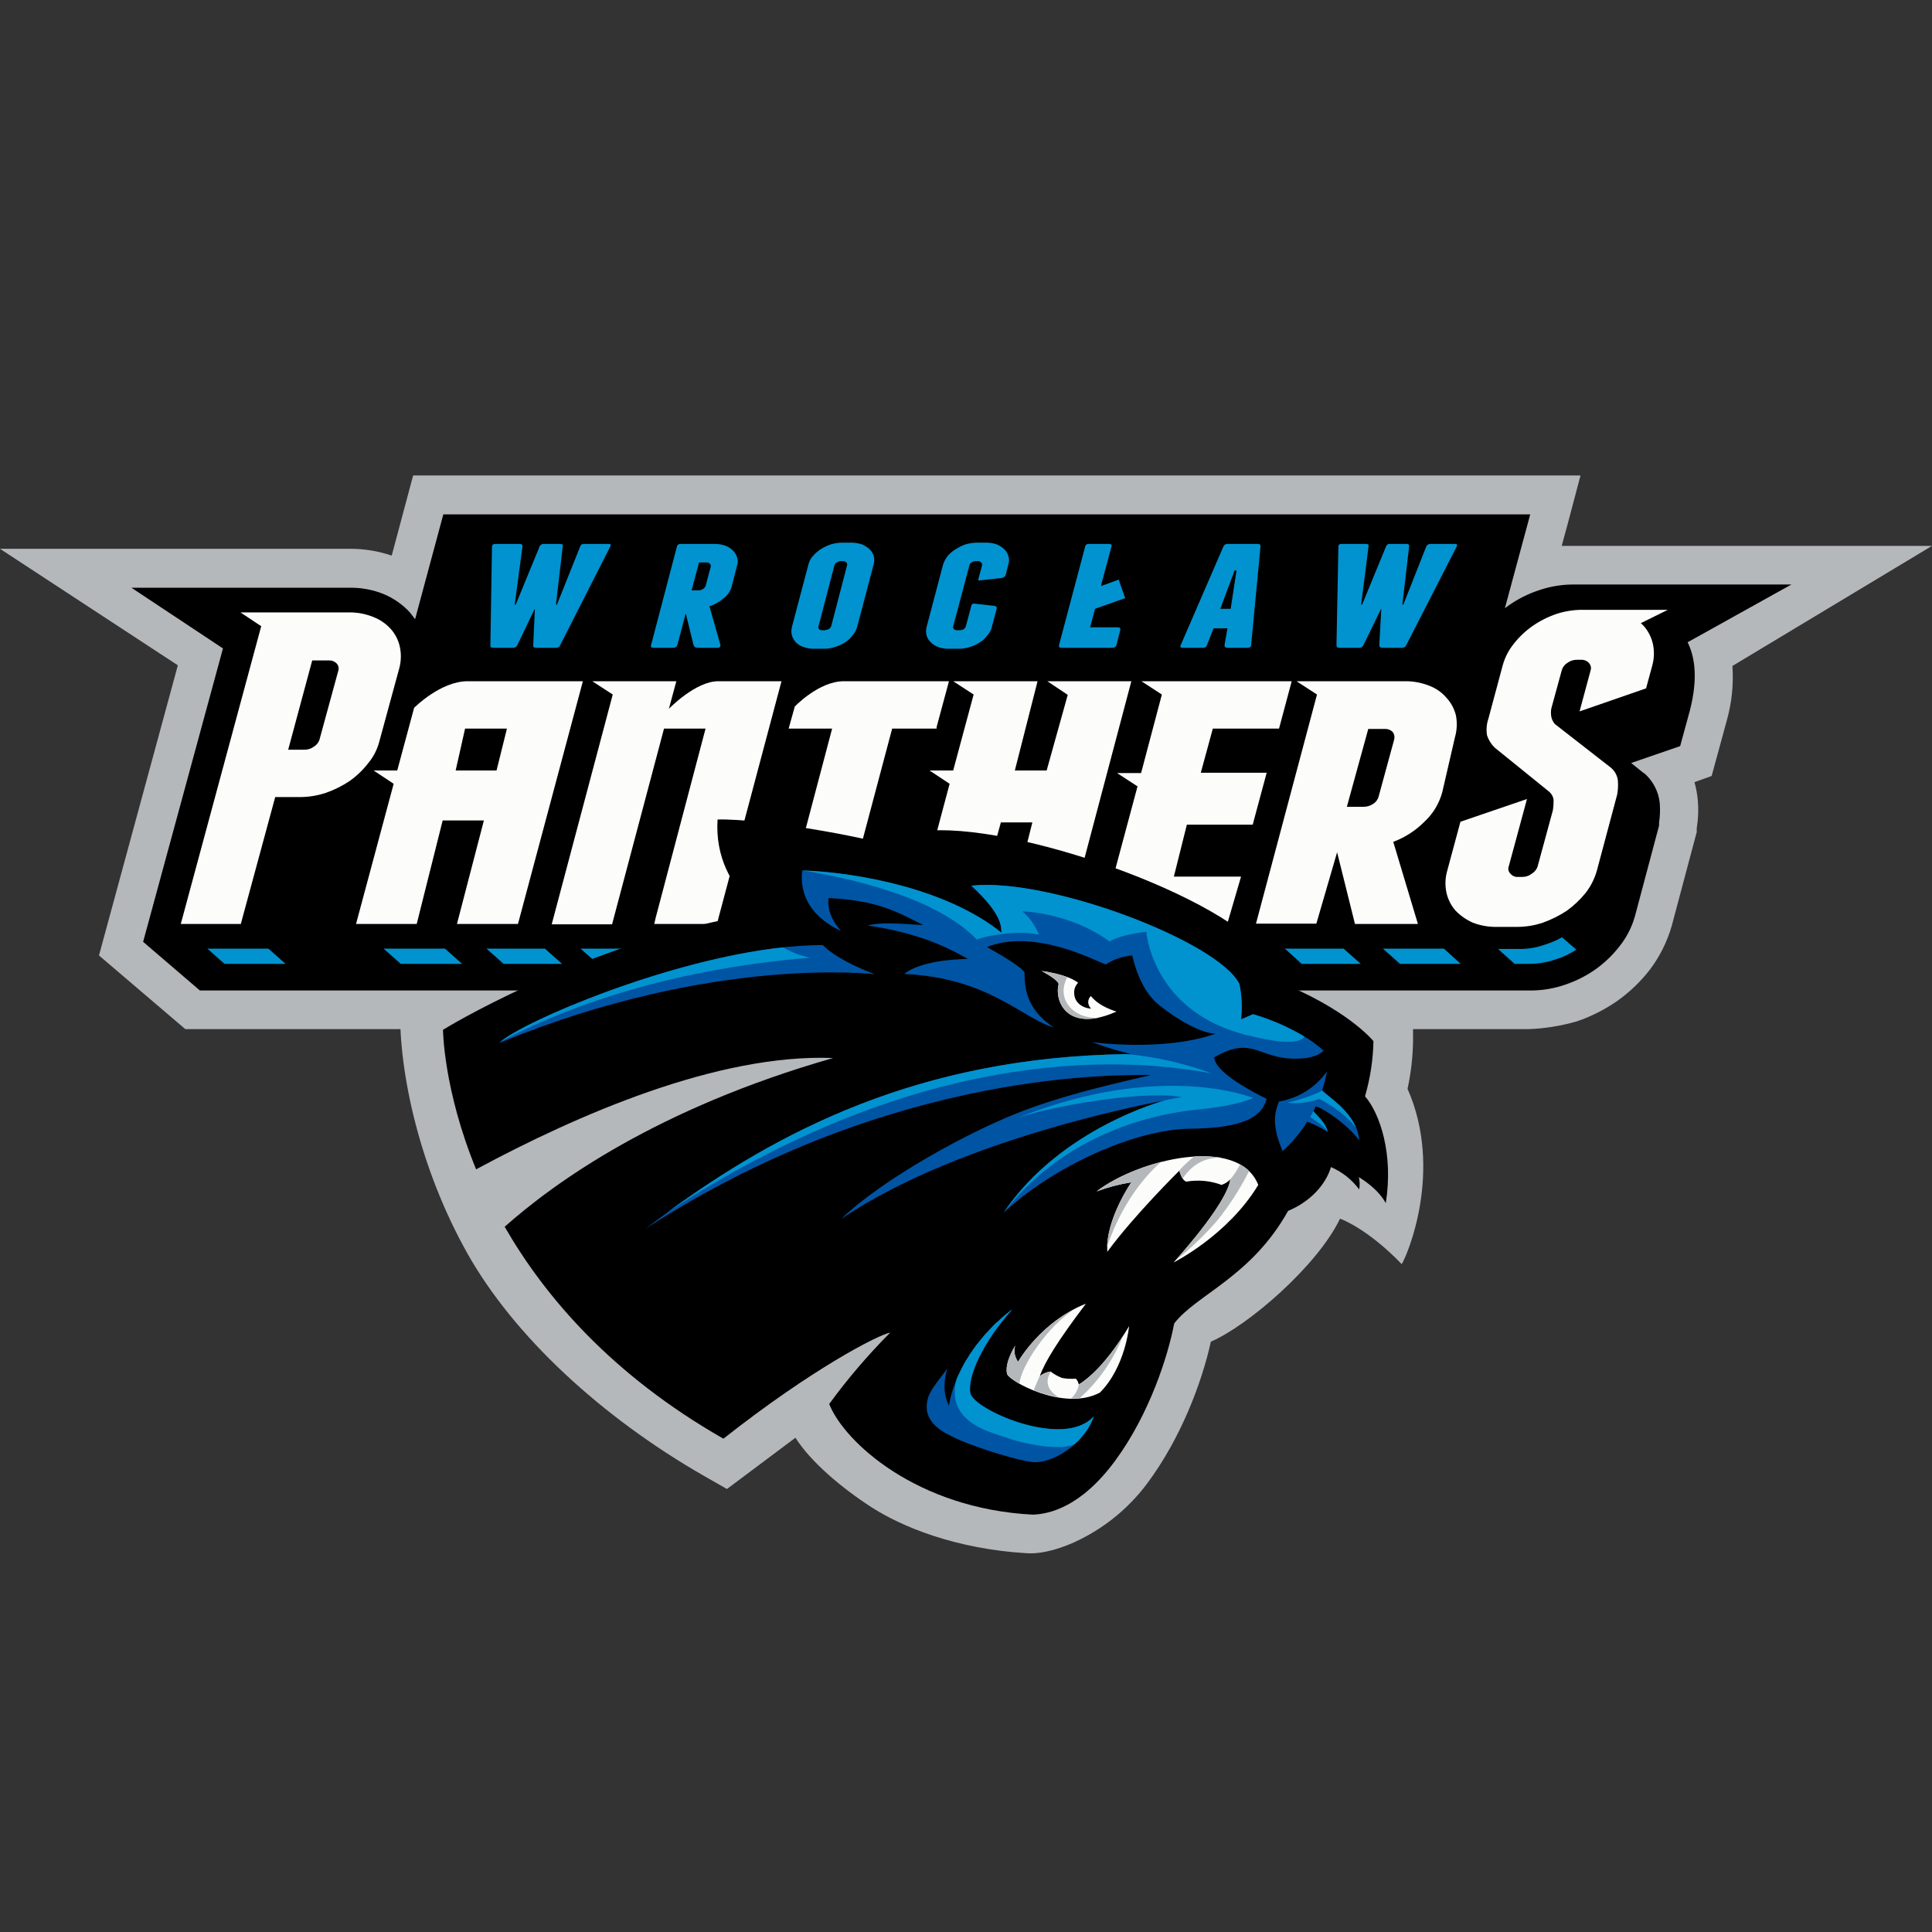
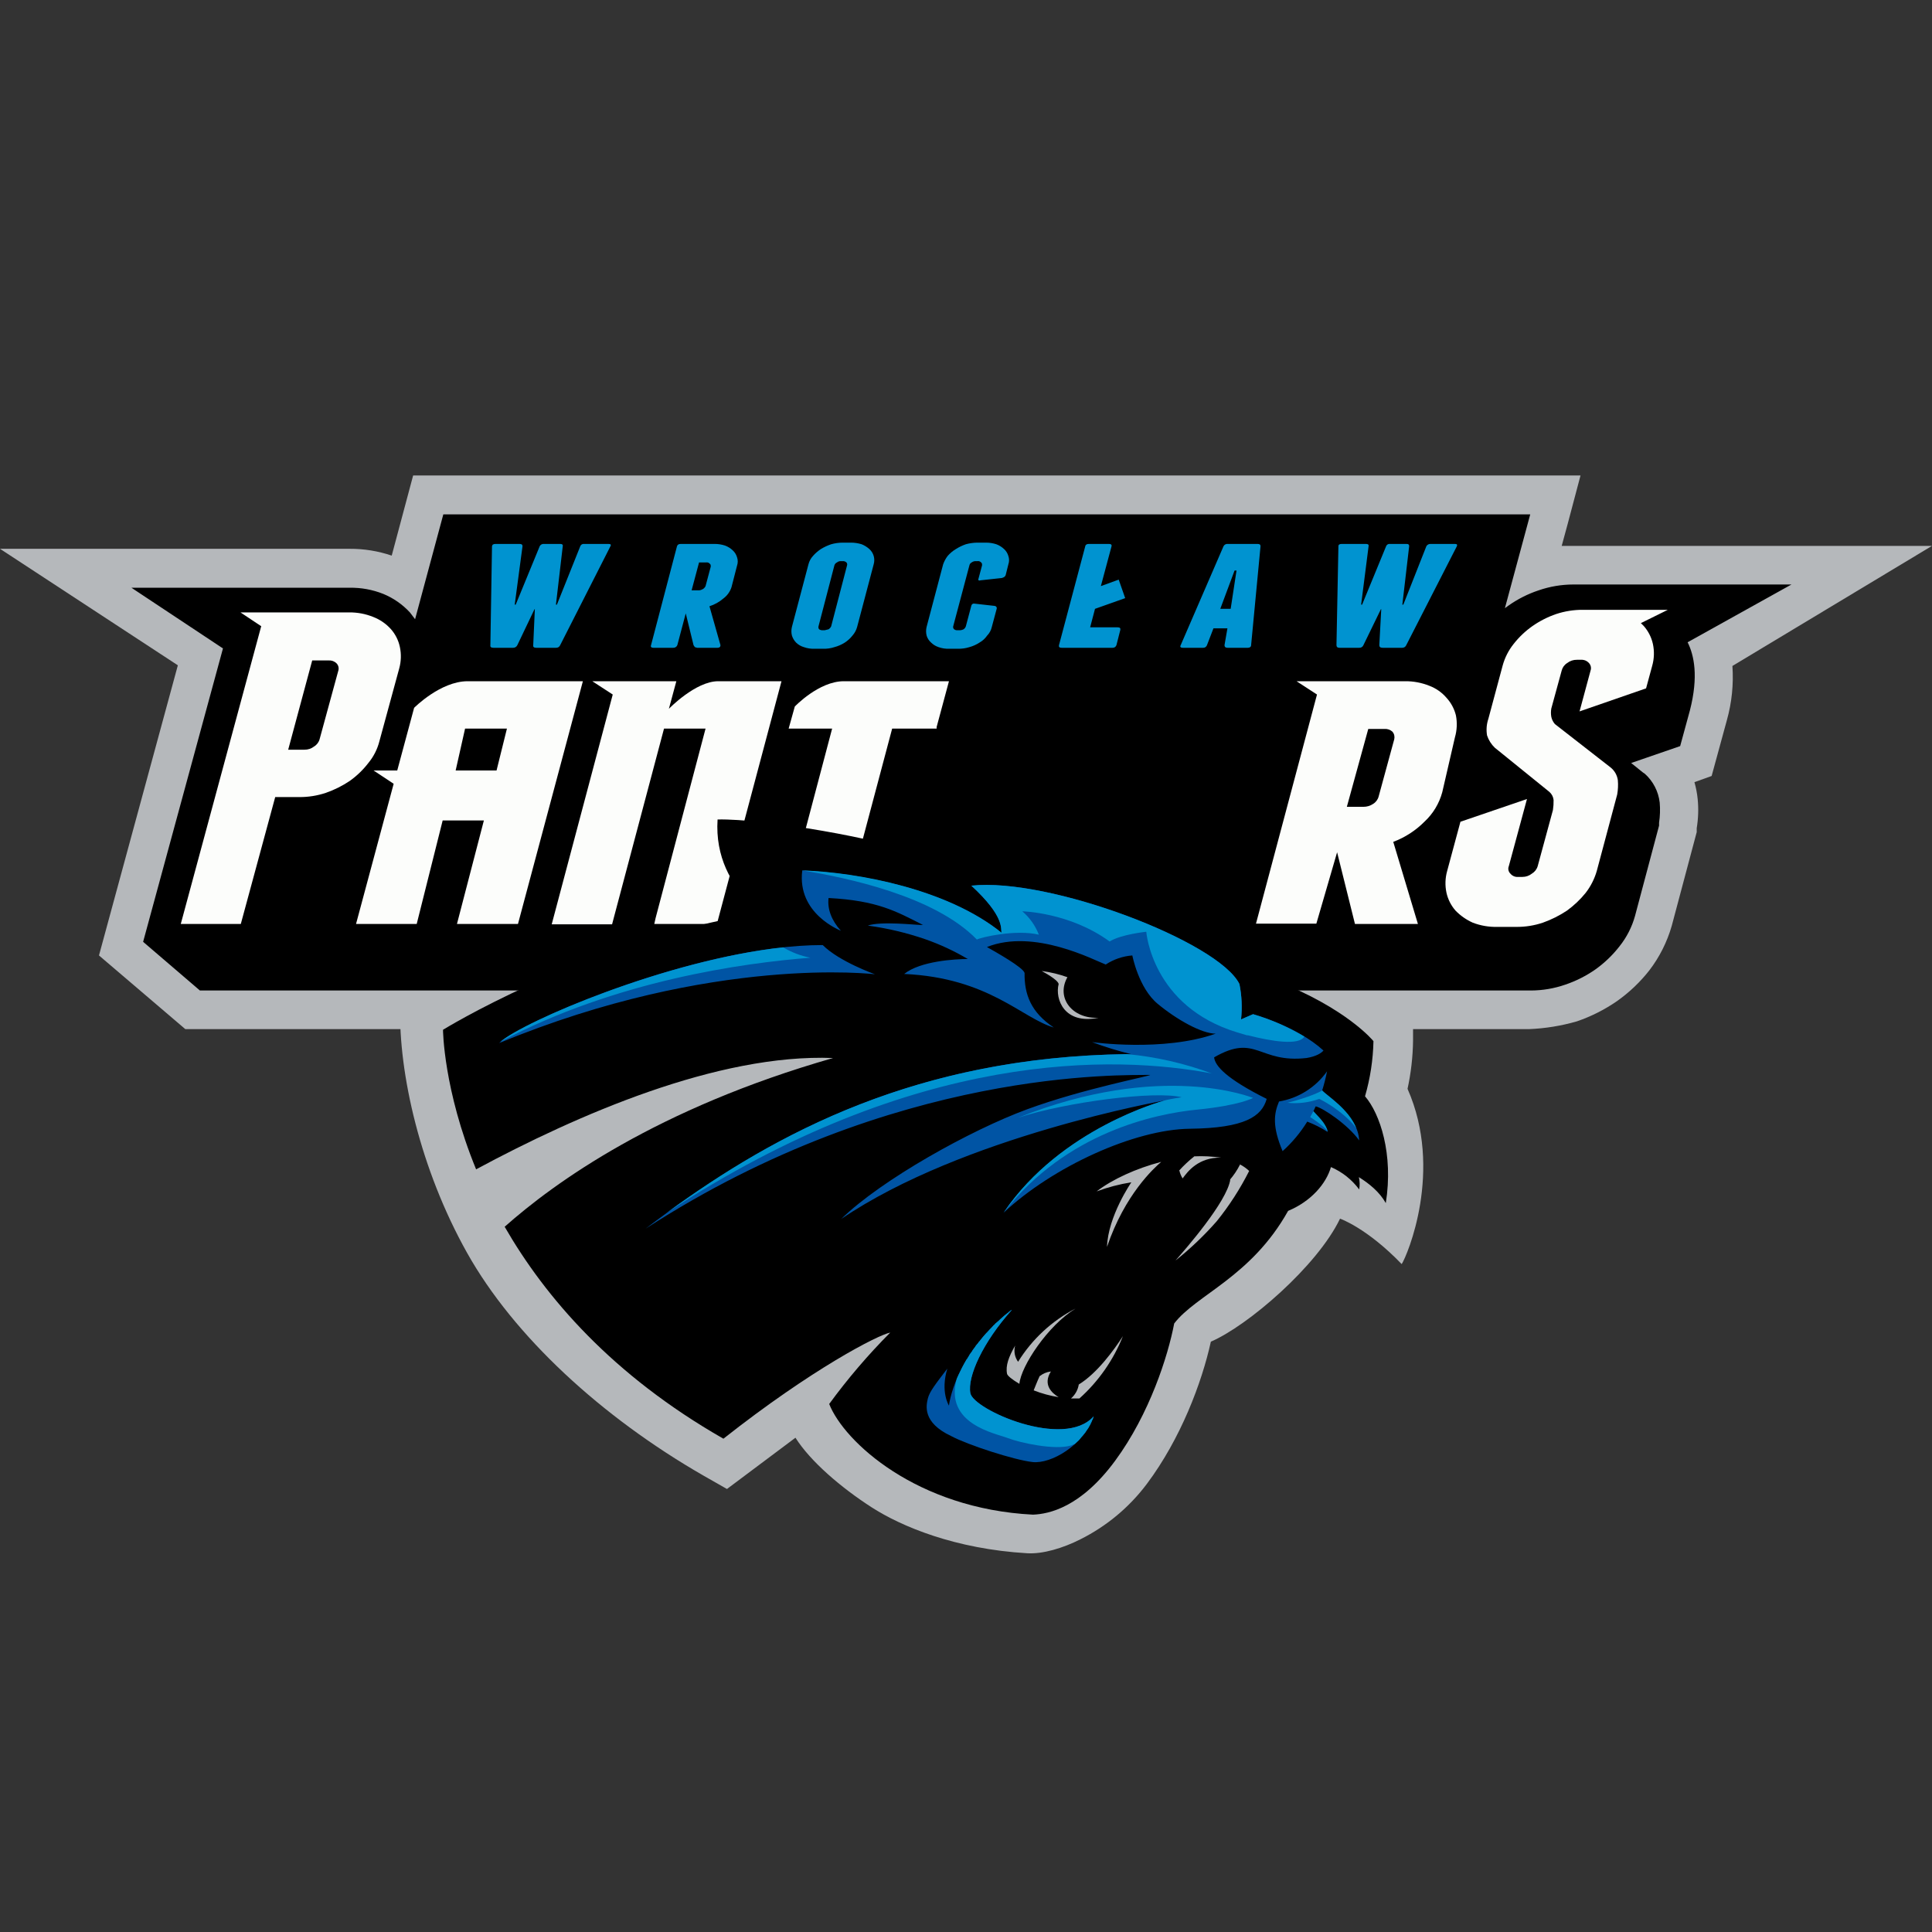
<svg xmlns="http://www.w3.org/2000/svg" width="150" height="150" viewBox="0 0 150 150" fill="none">
  <rect x="0" y="0" width="150" height="150" fill="#333333" stroke="none" />
  <path d="M53.015 59.944C53.015 59.944 51.403 65.286 53.947 68.763C41.223 71.384 31.547 77.759 31.068 78.112C30.942 83.353 32.631 90.786 36.259 97.262C39.887 103.737 46.691 110.012 54.628 114.572L56.442 115.605L61.759 111.624C62.918 113.464 65.312 115.505 67.655 117.016C69.998 118.528 74.181 120.267 79.75 120.594C80.959 120.67 82.547 120.191 83.882 119.511C85.915 118.496 87.684 117.021 89.047 115.202C91.668 111.7 93.306 107.366 94.011 104.166C96.884 102.931 102.276 98.295 104.04 94.616C104.04 94.616 106.106 95.322 108.827 98.144C109.256 97.488 112.078 90.862 109.281 84.537C109.548 83.311 109.692 82.062 109.709 80.808V79.749L109.054 78.943C108.802 78.641 106.534 76.272 101.596 74.004L101.646 73.349C99.807 69.645 93.734 66.748 88.972 64.959C83.151 62.792 74.509 60.499 70.124 61.028C69.897 61.708 69.57 62.54 69.57 62.54C61.708 60.347 53.015 59.944 53.015 59.944Z" fill="#B5B8BB" />
  <path d="M150 42.382H121.25L121.703 40.719L122.711 36.914H32.076L30.413 43.138C29.358 42.781 28.251 42.602 27.138 42.609H0L13.808 51.654L7.685 74.181L14.388 79.901H118.705C119.968 79.851 121.22 79.648 122.434 79.296C123.533 78.919 124.576 78.393 125.533 77.734C126.485 77.063 127.334 76.256 128.053 75.34C128.844 74.308 129.433 73.137 129.792 71.888L131.732 64.606V64.304C131.856 63.554 131.882 62.792 131.807 62.036C131.762 61.593 131.678 61.154 131.556 60.726L132.891 60.247L134.075 55.913C134.458 54.545 134.603 53.122 134.504 51.705L150 42.382Z" fill="#B5B8BB" />
  <path fill-rule="evenodd" clip-rule="evenodd" d="M131.026 49.865C131.53 50.873 131.883 52.511 131.203 55.157L130.447 57.928L126.642 59.239L127.549 59.969L127.625 60.02L127.7 60.07C128.348 60.651 128.76 61.449 128.859 62.313C128.904 62.834 128.888 63.358 128.809 63.875V64.102L126.944 71.107C126.706 71.97 126.294 72.776 125.735 73.475C125.203 74.158 124.575 74.761 123.87 75.264C123.149 75.768 122.36 76.167 121.527 76.448C120.668 76.746 119.765 76.899 118.856 76.902H15.521L11.112 73.123L17.311 50.344L10.205 45.632H27.137C28.034 45.616 28.925 45.779 29.758 46.111C30.543 46.434 31.248 46.924 31.824 47.547L32.227 48.076L34.419 39.938H118.806L116.84 47.219L117.117 47.018C117.836 46.51 118.625 46.111 119.461 45.834C120.328 45.534 121.239 45.381 122.157 45.38H139.089L131.026 49.865Z" fill="black" />
  <path fill-rule="evenodd" clip-rule="evenodd" d="M26.13 51.503C26.051 51.424 25.956 51.364 25.852 51.324C25.747 51.285 25.636 51.269 25.525 51.276H24.24L22.375 58.206H23.635C23.909 58.212 24.176 58.123 24.391 57.954C24.604 57.824 24.758 57.616 24.819 57.374L26.256 52.108C26.294 52.005 26.302 51.894 26.28 51.787C26.258 51.68 26.206 51.582 26.13 51.503ZM29.456 57.551C29.299 58.17 29.006 58.746 28.599 59.239C28.191 59.769 27.707 60.236 27.163 60.625C26.584 61.015 25.957 61.328 25.298 61.557C24.64 61.776 23.951 61.887 23.257 61.885H21.367L18.696 71.737H14.035L20.284 48.605H20.259L18.671 47.547H27.112C27.751 47.54 28.385 47.66 28.977 47.9C29.497 48.1 29.963 48.419 30.338 48.832C30.69 49.225 30.933 49.703 31.043 50.218C31.164 50.776 31.147 51.356 30.993 51.906L29.456 57.551Z" fill="#FCFDFB" />
  <path fill-rule="evenodd" clip-rule="evenodd" d="M36.108 56.569L35.377 59.819H38.552L39.358 56.569H36.108ZM40.215 71.737H35.478L37.569 63.699H34.369L32.353 71.737H27.642L30.564 60.852L29.002 59.819H30.842L32.152 54.956C32.152 54.956 34.193 52.89 36.309 52.89H45.255L40.215 71.737Z" fill="#FCFDFB" />
  <path fill-rule="evenodd" clip-rule="evenodd" d="M55.661 71.737H50.798L50.899 71.284L54.779 56.569H51.554L47.648 71.284L47.522 71.763H42.835L47.573 53.923L45.985 52.89H52.511L51.932 55.031C51.932 55.031 53.998 52.89 55.762 52.89H60.675L55.787 71.258L55.661 71.737Z" fill="#FCFDFB" />
  <path fill-rule="evenodd" clip-rule="evenodd" d="M72.72 56.443V56.569H69.267L65.236 71.737H60.6L64.606 56.569H61.23L61.708 54.855C61.708 54.855 63.573 52.89 65.513 52.89H73.677L72.72 56.443Z" fill="#FCFDFB" />
-   <path fill-rule="evenodd" clip-rule="evenodd" d="M82.849 71.737H78.162L80.153 63.85H77.709L75.517 71.737H70.83L73.728 60.852L72.165 59.819H74.005L75.592 53.923L74.005 52.89H80.556L78.792 59.819H81.262L82.899 53.948L81.312 52.89H87.838L82.849 71.737Z" fill="#FCFDFB" />
-   <path fill-rule="evenodd" clip-rule="evenodd" d="M99.303 56.569H94.163L93.23 59.995H98.345L97.388 63.548L97.262 64.027H92.147L91.139 68.058H96.355L95.271 71.763H85.444L88.317 61.054L86.729 60.02H88.594L90.207 53.923L88.619 52.89H100.286L100.16 53.368L99.303 56.569Z" fill="#FCFDFB" />
  <path fill-rule="evenodd" clip-rule="evenodd" d="M108.122 56.821C108.038 56.741 107.939 56.68 107.831 56.641C107.722 56.602 107.607 56.586 107.492 56.594H106.232L104.569 62.641H105.854C106.123 62.644 106.387 62.564 106.61 62.414C106.823 62.284 106.977 62.076 107.039 61.835L108.248 57.4C108.272 57.3 108.273 57.196 108.251 57.096C108.23 56.995 108.185 56.901 108.122 56.821ZM111.977 61.507C111.739 62.386 111.259 63.181 110.591 63.8C109.906 64.488 109.081 65.021 108.172 65.362L110.087 71.737H105.199L103.813 66.169L102.201 71.712H97.514L102.251 53.923L100.664 52.89H109.105C109.743 52.885 110.377 53.005 110.969 53.242C111.486 53.436 111.945 53.757 112.305 54.175C112.658 54.56 112.91 55.028 113.036 55.535C113.148 56.105 113.122 56.692 112.96 57.249L111.977 61.507Z" fill="#FCFDFB" />
  <path fill-rule="evenodd" clip-rule="evenodd" d="M127.398 48.379L127.625 48.606C127.972 49.001 128.215 49.478 128.33 49.992C128.451 50.55 128.434 51.13 128.28 51.68L127.801 53.444L122.636 55.233L123.492 52.058C123.526 51.959 123.531 51.853 123.509 51.751C123.487 51.649 123.438 51.554 123.366 51.478C123.291 51.394 123.197 51.327 123.093 51.283C122.988 51.24 122.875 51.22 122.762 51.226H122.434C122.161 51.22 121.893 51.309 121.678 51.478C121.465 51.608 121.312 51.816 121.25 52.058L120.444 55.006C120.405 55.222 120.405 55.444 120.444 55.661C120.488 55.866 120.584 56.056 120.721 56.215L125.055 59.592C125.357 59.837 125.555 60.188 125.609 60.574C125.641 60.945 125.624 61.317 125.559 61.683L123.971 67.63C123.794 68.241 123.503 68.814 123.114 69.318C122.691 69.842 122.199 70.308 121.653 70.704C121.072 71.089 120.445 71.402 119.788 71.636C119.131 71.857 118.441 71.968 117.747 71.964H116.236C115.59 71.978 114.948 71.867 114.346 71.636C113.846 71.412 113.393 71.096 113.01 70.704C112.663 70.308 112.42 69.832 112.305 69.318C112.184 68.76 112.201 68.18 112.355 67.63L113.388 63.8L118.554 62.036L117.143 67.252C117.103 67.35 117.094 67.457 117.117 67.561C117.139 67.664 117.192 67.758 117.269 67.831C117.342 67.919 117.435 67.988 117.54 68.032C117.645 68.076 117.76 68.093 117.873 68.083H118.201C118.466 68.085 118.724 67.996 118.932 67.831C119.15 67.702 119.312 67.495 119.385 67.252L120.569 62.893C120.609 62.634 120.626 62.373 120.62 62.111C120.595 61.867 120.478 61.642 120.292 61.481L116.059 58.055C115.782 57.79 115.575 57.461 115.454 57.097C115.381 56.667 115.415 56.225 115.555 55.812L116.664 51.68C116.831 51.064 117.123 50.49 117.521 49.992C117.938 49.461 118.43 48.994 118.982 48.606C119.549 48.211 120.168 47.897 120.821 47.673C121.488 47.453 122.186 47.342 122.888 47.346H129.489L127.398 48.379Z" fill="#FCFDFB" />
-   <path fill-rule="evenodd" clip-rule="evenodd" d="M121.275 72.77C120.868 73.001 120.437 73.186 119.99 73.325C119.337 73.566 118.645 73.685 117.949 73.678H116.311L117.596 74.837H118.755C119.45 74.83 120.139 74.711 120.796 74.484C121.359 74.31 121.894 74.055 122.384 73.728L121.275 72.77ZM37.771 73.652L39.106 74.837H43.642L42.306 73.652H37.771ZM45.078 73.652L46.413 74.837H51.05L49.714 73.652H45.078ZM16.101 73.652L17.436 74.837H22.174L20.838 73.652H16.101ZM29.783 73.652L31.119 74.837H35.881L34.546 73.652H29.783ZM62.767 73.652L64.102 74.837H68.688L67.353 73.652H62.767ZM53.015 73.652L54.351 74.837H59.189L57.853 73.652H53.015ZM73.123 73.652L74.458 74.837H79.069L77.759 73.652H73.123ZM107.366 73.652L108.701 74.837H113.413L112.103 73.652H107.366ZM99.756 73.652L101.067 74.837H105.653L104.317 73.652H99.756ZM87.762 73.652L89.098 74.837H98.749L97.413 73.652H87.762ZM80.405 73.652L81.74 74.837H86.452L85.142 73.652H80.405Z" fill="#0093D0" />
  <path fill-rule="evenodd" clip-rule="evenodd" d="M43.491 50.092C43.464 50.156 43.419 50.21 43.36 50.246C43.301 50.282 43.232 50.299 43.163 50.294H41.626C41.45 50.294 41.374 50.218 41.399 50.092L41.525 47.295H41.5L40.165 50.092C40.136 50.154 40.089 50.206 40.031 50.242C39.973 50.277 39.905 50.296 39.837 50.294H38.3C38.124 50.294 38.048 50.218 38.073 50.092L38.199 42.407C38.224 42.281 38.3 42.231 38.477 42.231H40.341C40.492 42.231 40.568 42.281 40.568 42.407L39.963 46.943H40.039L41.903 42.407C41.934 42.348 41.981 42.299 42.04 42.268C42.098 42.236 42.165 42.223 42.231 42.231H43.491C43.642 42.231 43.718 42.281 43.692 42.407L43.163 46.943H43.239L45.053 42.407C45.075 42.347 45.118 42.297 45.173 42.265C45.228 42.233 45.292 42.221 45.355 42.231H47.245C47.396 42.231 47.472 42.281 47.396 42.407L43.491 50.092ZM55.107 43.768C55.073 43.729 55.03 43.699 54.981 43.681C54.933 43.664 54.88 43.659 54.83 43.667H54.275L53.696 45.834H54.275C54.382 45.824 54.486 45.789 54.578 45.733C54.665 45.678 54.734 45.599 54.779 45.506L55.182 43.995C55.182 43.894 55.182 43.818 55.107 43.768ZM56.795 45.582C56.683 45.935 56.462 46.243 56.165 46.464C55.849 46.737 55.48 46.943 55.082 47.069L55.938 50.092C55.938 50.218 55.863 50.294 55.712 50.294H54.124L53.948 50.243L53.847 50.092L53.242 47.623L52.587 50.092C52.561 50.156 52.515 50.21 52.456 50.246C52.397 50.282 52.328 50.299 52.259 50.294H50.722C50.571 50.294 50.496 50.218 50.546 50.092L52.562 42.407C52.612 42.281 52.688 42.231 52.864 42.231H55.485C55.758 42.23 56.031 42.272 56.291 42.357C56.516 42.44 56.722 42.569 56.896 42.735C57.051 42.878 57.164 43.061 57.223 43.264C57.298 43.476 57.298 43.707 57.223 43.919L56.795 45.582ZM65.715 43.667C65.678 43.632 65.634 43.606 65.587 43.588C65.539 43.571 65.488 43.563 65.438 43.566H65.287C65.177 43.56 65.068 43.596 64.984 43.667C64.936 43.687 64.893 43.718 64.858 43.758C64.823 43.797 64.797 43.843 64.783 43.894L63.548 48.631C63.538 48.67 63.537 48.711 63.545 48.75C63.554 48.79 63.572 48.827 63.598 48.858C63.68 48.912 63.777 48.939 63.875 48.933H64.027L64.329 48.858C64.416 48.802 64.486 48.724 64.531 48.631L65.765 43.894C65.778 43.855 65.78 43.813 65.771 43.773C65.762 43.733 65.743 43.697 65.715 43.667ZM66.546 48.681C66.48 48.923 66.359 49.147 66.194 49.336C66.024 49.553 65.819 49.74 65.589 49.891C65.34 50.049 65.068 50.168 64.783 50.243C64.498 50.337 64.2 50.379 63.901 50.369H63.245C62.963 50.381 62.681 50.338 62.414 50.243C62.186 50.178 61.979 50.056 61.809 49.891C61.657 49.735 61.545 49.545 61.482 49.336C61.431 49.121 61.431 48.897 61.482 48.681L62.767 43.818C62.828 43.574 62.949 43.349 63.12 43.163C63.297 42.961 63.5 42.783 63.724 42.634C63.978 42.478 64.248 42.351 64.531 42.256C64.818 42.175 65.114 42.133 65.412 42.13H66.068C66.35 42.131 66.63 42.173 66.899 42.256C67.121 42.346 67.326 42.474 67.504 42.634C67.664 42.781 67.78 42.97 67.838 43.179C67.895 43.388 67.893 43.61 67.831 43.818L66.546 48.681ZM78.087 44.624C78.062 44.75 77.961 44.826 77.784 44.876L76.147 45.053C75.995 45.103 75.92 45.053 75.97 44.927L76.247 43.894C76.247 43.793 76.247 43.717 76.172 43.667C76.138 43.628 76.095 43.598 76.046 43.581C75.998 43.563 75.946 43.558 75.895 43.566H75.769C75.651 43.56 75.535 43.596 75.441 43.667C75.396 43.689 75.357 43.721 75.327 43.76C75.296 43.799 75.275 43.845 75.265 43.894L74.005 48.631C73.995 48.672 73.997 48.715 74.01 48.755C74.024 48.795 74.048 48.831 74.08 48.858C74.153 48.912 74.242 48.939 74.332 48.933H74.484C74.597 48.935 74.71 48.909 74.811 48.858C74.893 48.803 74.955 48.724 74.987 48.631L75.416 47.018C75.422 46.991 75.433 46.966 75.449 46.944C75.465 46.921 75.486 46.902 75.509 46.888C75.533 46.874 75.559 46.865 75.586 46.861C75.614 46.858 75.641 46.859 75.668 46.867L77.23 47.043C77.256 47.046 77.281 47.054 77.303 47.068C77.326 47.081 77.345 47.099 77.359 47.121C77.374 47.143 77.383 47.167 77.387 47.193C77.391 47.219 77.389 47.245 77.381 47.27L77.003 48.681C76.948 48.928 76.826 49.154 76.65 49.336C76.493 49.564 76.287 49.754 76.046 49.891C75.805 50.048 75.542 50.167 75.265 50.243C74.971 50.335 74.665 50.377 74.358 50.369H73.702C73.42 50.381 73.138 50.338 72.871 50.243C72.653 50.172 72.455 50.051 72.291 49.891C72.123 49.744 72 49.551 71.939 49.336C71.888 49.121 71.888 48.897 71.939 48.681L73.224 43.818C73.306 43.583 73.425 43.361 73.576 43.163C73.757 42.954 73.97 42.776 74.206 42.634C74.451 42.478 74.713 42.351 74.987 42.256C75.275 42.177 75.571 42.135 75.869 42.13H76.55C76.823 42.129 77.096 42.171 77.356 42.256C77.581 42.339 77.787 42.468 77.961 42.634C78.116 42.777 78.229 42.96 78.288 43.163C78.363 43.375 78.363 43.606 78.288 43.818L78.087 44.624ZM84.638 48.706H86.78C86.956 48.706 87.007 48.782 86.981 48.908L86.679 50.092C86.657 50.154 86.616 50.207 86.562 50.244C86.507 50.28 86.442 50.298 86.377 50.294H82.421C82.244 50.294 82.194 50.218 82.219 50.092L84.26 42.407C84.285 42.281 84.386 42.231 84.537 42.231H86.1C86.251 42.231 86.326 42.281 86.301 42.407L85.47 45.506L86.856 45.002L87.359 46.439L85.016 47.27L84.638 48.706ZM95.851 44.297L94.742 47.27H95.549L96.002 44.297H95.851ZM96.884 50.294H95.297C95.145 50.294 95.07 50.218 95.07 50.092L95.297 48.782H94.213L93.709 50.092C93.687 50.154 93.646 50.207 93.592 50.244C93.537 50.28 93.472 50.298 93.407 50.294H91.819C91.668 50.294 91.593 50.218 91.668 50.092L94.994 42.407C95.025 42.348 95.072 42.299 95.13 42.268C95.189 42.236 95.256 42.223 95.322 42.231H97.64C97.791 42.231 97.867 42.281 97.867 42.407L97.136 50.092C97.136 50.218 97.035 50.294 96.884 50.294ZM113.111 42.407L109.18 50.092C109.154 50.156 109.108 50.21 109.049 50.246C108.99 50.282 108.922 50.299 108.853 50.294H107.341C107.165 50.294 107.089 50.218 107.089 50.092L107.24 47.295H107.215L105.854 50.092C105.828 50.156 105.782 50.21 105.723 50.246C105.664 50.282 105.596 50.299 105.527 50.294H103.99C103.838 50.294 103.763 50.218 103.763 50.092L103.914 42.407C103.914 42.281 104.015 42.231 104.166 42.231H106.056C106.207 42.231 106.283 42.281 106.257 42.407L105.678 46.943H105.753L107.618 42.407C107.641 42.347 107.683 42.297 107.738 42.265C107.793 42.233 107.857 42.221 107.92 42.231H109.206C109.357 42.231 109.407 42.281 109.407 42.407L108.878 46.943H108.954L110.743 42.407C110.775 42.35 110.823 42.303 110.881 42.272C110.939 42.241 111.005 42.227 111.07 42.231H112.96C113.111 42.231 113.162 42.281 113.111 42.407Z" fill="#0093D0" />
  <path fill-rule="evenodd" clip-rule="evenodd" d="M107.593 93.407C107.114 92.55 106.308 91.895 105.502 91.391C105.575 91.705 105.584 92.031 105.527 92.349C104.962 91.586 104.206 90.987 103.335 90.61C102.957 91.92 101.772 93.281 100.009 94.012C97.136 99.152 92.878 100.513 91.164 102.755C90.686 105.275 89.249 109.785 86.578 113.414C83.907 117.042 81.438 117.546 80.203 117.597C71.183 117.143 65.538 111.952 64.379 109.004C65.816 107.039 67.399 105.186 69.117 103.461C68.184 103.637 63.069 106.258 56.165 111.7C47.522 106.762 42.332 100.714 39.182 95.246C43.037 91.82 51.025 86.049 64.682 82.144C55.712 81.791 44.776 86.579 36.965 90.787C34.42 84.588 34.395 79.952 34.395 79.952C34.395 79.952 44.7 73.577 57.551 71.133C59.617 72.09 61.406 72.166 61.633 72.09C60.801 72.166 55.334 69.469 55.712 63.624C59.289 63.548 68.512 65.11 71.636 66.421C71.611 65.967 72.039 65.06 72.266 64.48C79.649 64.052 96.43 70.049 98.875 74.937C98.943 75.32 98.968 75.709 98.95 76.096C104.594 78.289 106.635 80.834 106.635 80.834C106.604 82.284 106.384 83.724 105.98 85.117C107.139 86.453 108.198 89.602 107.593 93.407Z" fill="black" />
-   <path fill-rule="evenodd" clip-rule="evenodd" d="M91.114 98.018C91.114 98.018 95.246 93.533 95.523 91.567C95.333 91.761 95.1 91.908 94.843 91.996C93.966 91.668 93.018 91.581 92.096 91.744C91.718 91.593 91.567 90.887 91.567 90.887C91.567 90.887 88.065 94.339 85.973 97.186C85.822 94.692 87.838 91.794 87.838 91.794C86.918 91.939 86.015 92.176 85.142 92.5C88.342 90.03 96.153 88.09 97.69 91.996C95.322 95.927 91.114 98.018 91.114 98.018ZM82.194 76.398C82.118 76.046 81.01 75.466 80.883 75.391H80.909C82.421 75.617 83.227 75.945 83.706 76.298C83.595 76.409 83.51 76.544 83.458 76.692C83.406 76.84 83.387 76.998 83.403 77.154C83.428 77.835 84.033 78.263 84.713 78.314C84.585 78.185 84.504 78.016 84.487 77.835C84.485 77.742 84.502 77.649 84.537 77.563C84.572 77.476 84.623 77.397 84.688 77.331C85.041 77.734 85.52 78.162 86.679 78.54C82.874 80.228 81.841 77.759 82.194 76.398ZM80.732 106.837C80.973 106.647 81.26 106.525 81.564 106.484C81.84 106.696 82.145 106.866 82.471 106.988C82.82 107.05 83.176 107.067 83.529 107.039C83.645 107.166 83.724 107.323 83.756 107.492C85.822 106.232 87.662 102.957 87.662 102.957C87.662 102.957 87.384 106.131 85.394 108.122C82.597 109.609 78.313 107.215 78.187 106.661C78.061 106.106 78.313 105.35 78.817 104.468C78.757 104.682 78.746 104.906 78.785 105.124C78.825 105.343 78.913 105.549 79.044 105.728C79.044 105.728 80.808 102.604 84.31 101.218C82.169 104.04 81.11 105.753 80.732 106.837Z" fill="#FCFDFB" />
  <path fill-rule="evenodd" clip-rule="evenodd" d="M94.465 94.818C93.491 95.928 92.42 96.948 91.265 97.867C91.996 97.035 95.271 93.306 95.523 91.567L95.448 91.643C95.776 91.269 96.056 90.854 96.279 90.408C96.535 90.544 96.773 90.714 96.985 90.912C96.285 92.299 95.441 93.609 94.465 94.818ZM91.567 90.887H91.542C91.906 90.486 92.302 90.115 92.726 89.778C93.417 89.746 94.109 89.78 94.793 89.879C93.054 89.854 92.222 90.937 91.819 91.492C91.701 91.306 91.616 91.101 91.567 90.887ZM85.948 96.808C86.024 94.415 87.838 91.794 87.838 91.794C86.918 91.939 86.015 92.176 85.142 92.5C86.351 91.567 88.216 90.711 90.156 90.207C89.602 90.685 87.334 92.726 85.948 96.808ZM82.194 76.398C82.118 76.046 81.01 75.466 80.883 75.391H80.909C81.579 75.481 82.237 75.642 82.874 75.869C81.967 77.482 83.252 79.12 85.293 79.019C82.622 79.573 81.891 77.558 82.194 76.398ZM79.145 107.442C78.591 107.114 78.213 106.812 78.187 106.661C78.061 106.031 78.313 105.35 78.817 104.468C78.757 104.682 78.746 104.906 78.785 105.124C78.825 105.343 78.913 105.549 79.044 105.728C80.131 103.974 81.672 102.546 83.504 101.596C81.362 102.906 79.271 106.056 79.145 107.442ZM80.732 106.837C80.973 106.647 81.26 106.525 81.564 106.484H81.589C80.959 107.492 81.639 108.147 82.194 108.475C81.529 108.37 80.879 108.193 80.254 107.946C80.354 107.719 80.505 107.291 80.732 106.812V106.837ZM83.756 107.492C85.192 106.61 86.502 104.796 87.183 103.738C86.447 105.59 85.291 107.246 83.806 108.576H83.151C83.474 108.297 83.688 107.913 83.756 107.492Z" fill="#B5B8BB" />
  <path fill-rule="evenodd" clip-rule="evenodd" d="M105.527 88.543C104.67 87.334 102.73 86.024 102.15 85.898L101.974 86.276C102.327 86.679 102.931 87.183 103.083 87.888C102.583 87.565 102.051 87.295 101.495 87.082C100.969 87.933 100.324 88.706 99.58 89.375C98.774 87.46 98.9 86.477 99.303 85.52C100.049 85.395 100.762 85.124 101.402 84.721C102.042 84.319 102.596 83.794 103.032 83.176C102.933 83.678 102.807 84.174 102.654 84.663C103.032 85.117 105.426 86.528 105.527 88.543ZM101.445 82.143C97.716 82.572 97.539 80.203 94.263 82.093C94.339 82.748 95.171 83.731 98.346 85.318C97.968 86.679 96.657 87.586 92.374 87.636C88.09 87.687 81.766 90.559 77.91 94.162C82.345 87.611 90.383 85.444 90.408 85.444C90.433 85.444 74.761 88.216 65.312 94.641C68.436 91.592 75.365 87.737 79.75 86.124C84.134 84.512 89.4 83.529 89.3 83.454C87.309 83.504 69.495 82.849 50.118 95.397C58.937 88.72 70.301 81.992 87.813 81.841C86.787 81.591 85.778 81.279 84.789 80.909C84.789 80.909 90.308 81.69 94.389 80.253C93.306 80.253 91.366 79.17 89.879 77.935C88.392 76.701 87.914 74.181 87.914 74.181C87.176 74.237 86.465 74.48 85.848 74.886C84.966 74.559 80.304 72.064 76.625 73.526C77.331 73.929 79.447 75.113 79.548 75.541C79.523 77.179 80.027 78.59 81.816 79.775C79.321 79.044 76.776 75.919 70.2 75.617C71.46 74.609 74.181 74.458 75.139 74.458C74.093 73.837 72.987 73.322 71.838 72.921C70.39 72.422 68.896 72.068 67.378 71.863C68.361 71.51 71.082 71.812 71.46 71.812H71.661C69.57 70.754 68.134 69.922 64.329 69.721C64.228 70.578 64.556 71.46 65.287 72.266C65.261 72.241 61.86 70.956 62.288 67.579C66.219 67.755 73.375 68.864 77.759 72.417C77.684 72.089 78.011 71.157 75.416 68.763C81.438 68.108 94.591 73.097 96.229 76.398C96.411 77.302 96.454 78.228 96.355 79.145L97.287 78.742C97.312 78.742 100.689 79.674 102.755 81.564C102.579 81.765 102.201 82.017 101.445 82.143ZM67.932 75.642C67.932 75.642 55.384 74.105 38.754 80.984C40.417 79.321 54.275 73.374 63.876 73.374C65.16 74.66 67.932 75.642 67.932 75.642ZM73.551 106.257C72.997 108.071 73.677 109.13 73.677 109.13C73.677 109.13 74.08 105.199 78.465 101.747L78.566 101.696C76.323 104.191 75.088 106.887 75.34 108.172C75.592 109.457 82.622 112.556 84.915 109.961C84.109 112.254 81.589 113.665 80.178 113.514C78.767 113.363 75.114 112.178 73.854 111.498C71.586 110.44 71.913 109.104 72.039 108.575C72.165 108.046 72.669 107.416 73.551 106.257Z" fill="#0054A4" />
  <path fill-rule="evenodd" clip-rule="evenodd" d="M96.884 80.379H96.808L96.052 80.153C89.425 78.137 88.997 72.341 88.997 72.341C88.997 72.341 87.032 72.543 86.15 73.097C83.05 70.83 79.372 70.754 79.372 70.754C79.944 71.243 80.385 71.866 80.657 72.568C78.843 72.14 76.172 72.77 75.844 72.946C72.543 69.544 65.689 68.133 62.288 67.579C66.748 67.73 73.601 69.066 77.759 72.417C77.683 72.089 78.011 71.157 75.416 68.763C81.438 68.108 94.591 73.097 96.229 76.398C96.411 77.302 96.454 78.228 96.355 79.145L97.287 78.742C98.682 79.15 100.02 79.734 101.268 80.48C100.865 81.186 98.748 80.858 96.884 80.379ZM78.036 94.011L77.961 94.087C82.395 87.586 90.257 85.494 90.408 85.444C90.559 85.394 91.063 85.293 91.743 85.192C89.677 84.663 82.748 85.57 79.044 86.779C90.207 82.32 97.287 85.243 97.287 85.243C97.287 85.243 96.279 85.822 92.953 86.15C89.627 86.477 82.824 87.939 78.036 94.011ZM87.51 81.841C89.768 82.054 91.987 82.562 94.112 83.353H94.137C86.578 81.916 71.082 81.438 51.755 94.162C60.297 87.939 71.233 82.068 87.51 81.841ZM62.918 74.357C57.752 74.76 47.825 76.121 38.854 80.883C40.694 79.296 51.755 74.534 60.801 73.551C61.455 73.939 62.171 74.211 62.918 74.357ZM84.713 110.465C84.682 110.554 84.639 110.638 84.588 110.717C84.561 110.745 84.544 110.78 84.537 110.818L84.31 111.145C84.31 111.171 84.285 111.171 84.285 111.196L84.058 111.473L83.983 111.549L83.806 111.775L83.731 111.851L83.454 112.103L83.151 112.229C81.891 112.607 79.22 112.027 78.238 111.649C77.255 111.271 73.299 110.566 74.282 107.038L74.408 106.761C74.584 106.383 74.786 105.98 75.038 105.552L75.088 105.501L75.239 105.249L75.29 105.148L75.466 104.922L75.516 104.821L75.693 104.594L75.768 104.468L75.945 104.266C75.964 104.215 75.999 104.17 76.046 104.14L76.222 103.914L76.323 103.788L76.499 103.586C76.549 103.536 76.575 103.485 76.625 103.46L76.827 103.233L76.953 103.107L77.154 102.881C77.208 102.852 77.252 102.808 77.28 102.755L77.532 102.553L77.658 102.427L77.935 102.175L78.061 102.074L78.465 101.747L78.565 101.696C76.323 104.191 75.088 106.887 75.34 108.172C75.592 109.457 82.622 112.556 84.915 109.961C84.887 110.095 84.836 110.223 84.764 110.339C84.764 110.389 84.739 110.415 84.713 110.465Z" fill="#0093D0" />
  <path fill-rule="evenodd" clip-rule="evenodd" d="M102.654 84.663C102.503 84.764 101.646 85.192 99.958 85.621C100.793 85.706 101.637 85.602 102.427 85.318C102.427 85.318 104.191 86.15 105.3 87.586C104.695 86.074 102.982 85.041 102.654 84.663ZM101.722 86.729C101.722 86.729 102.73 87.359 103.082 87.838C102.906 87.158 102.301 86.679 101.974 86.276L101.722 86.729Z" fill="#0093D0" />
</svg>